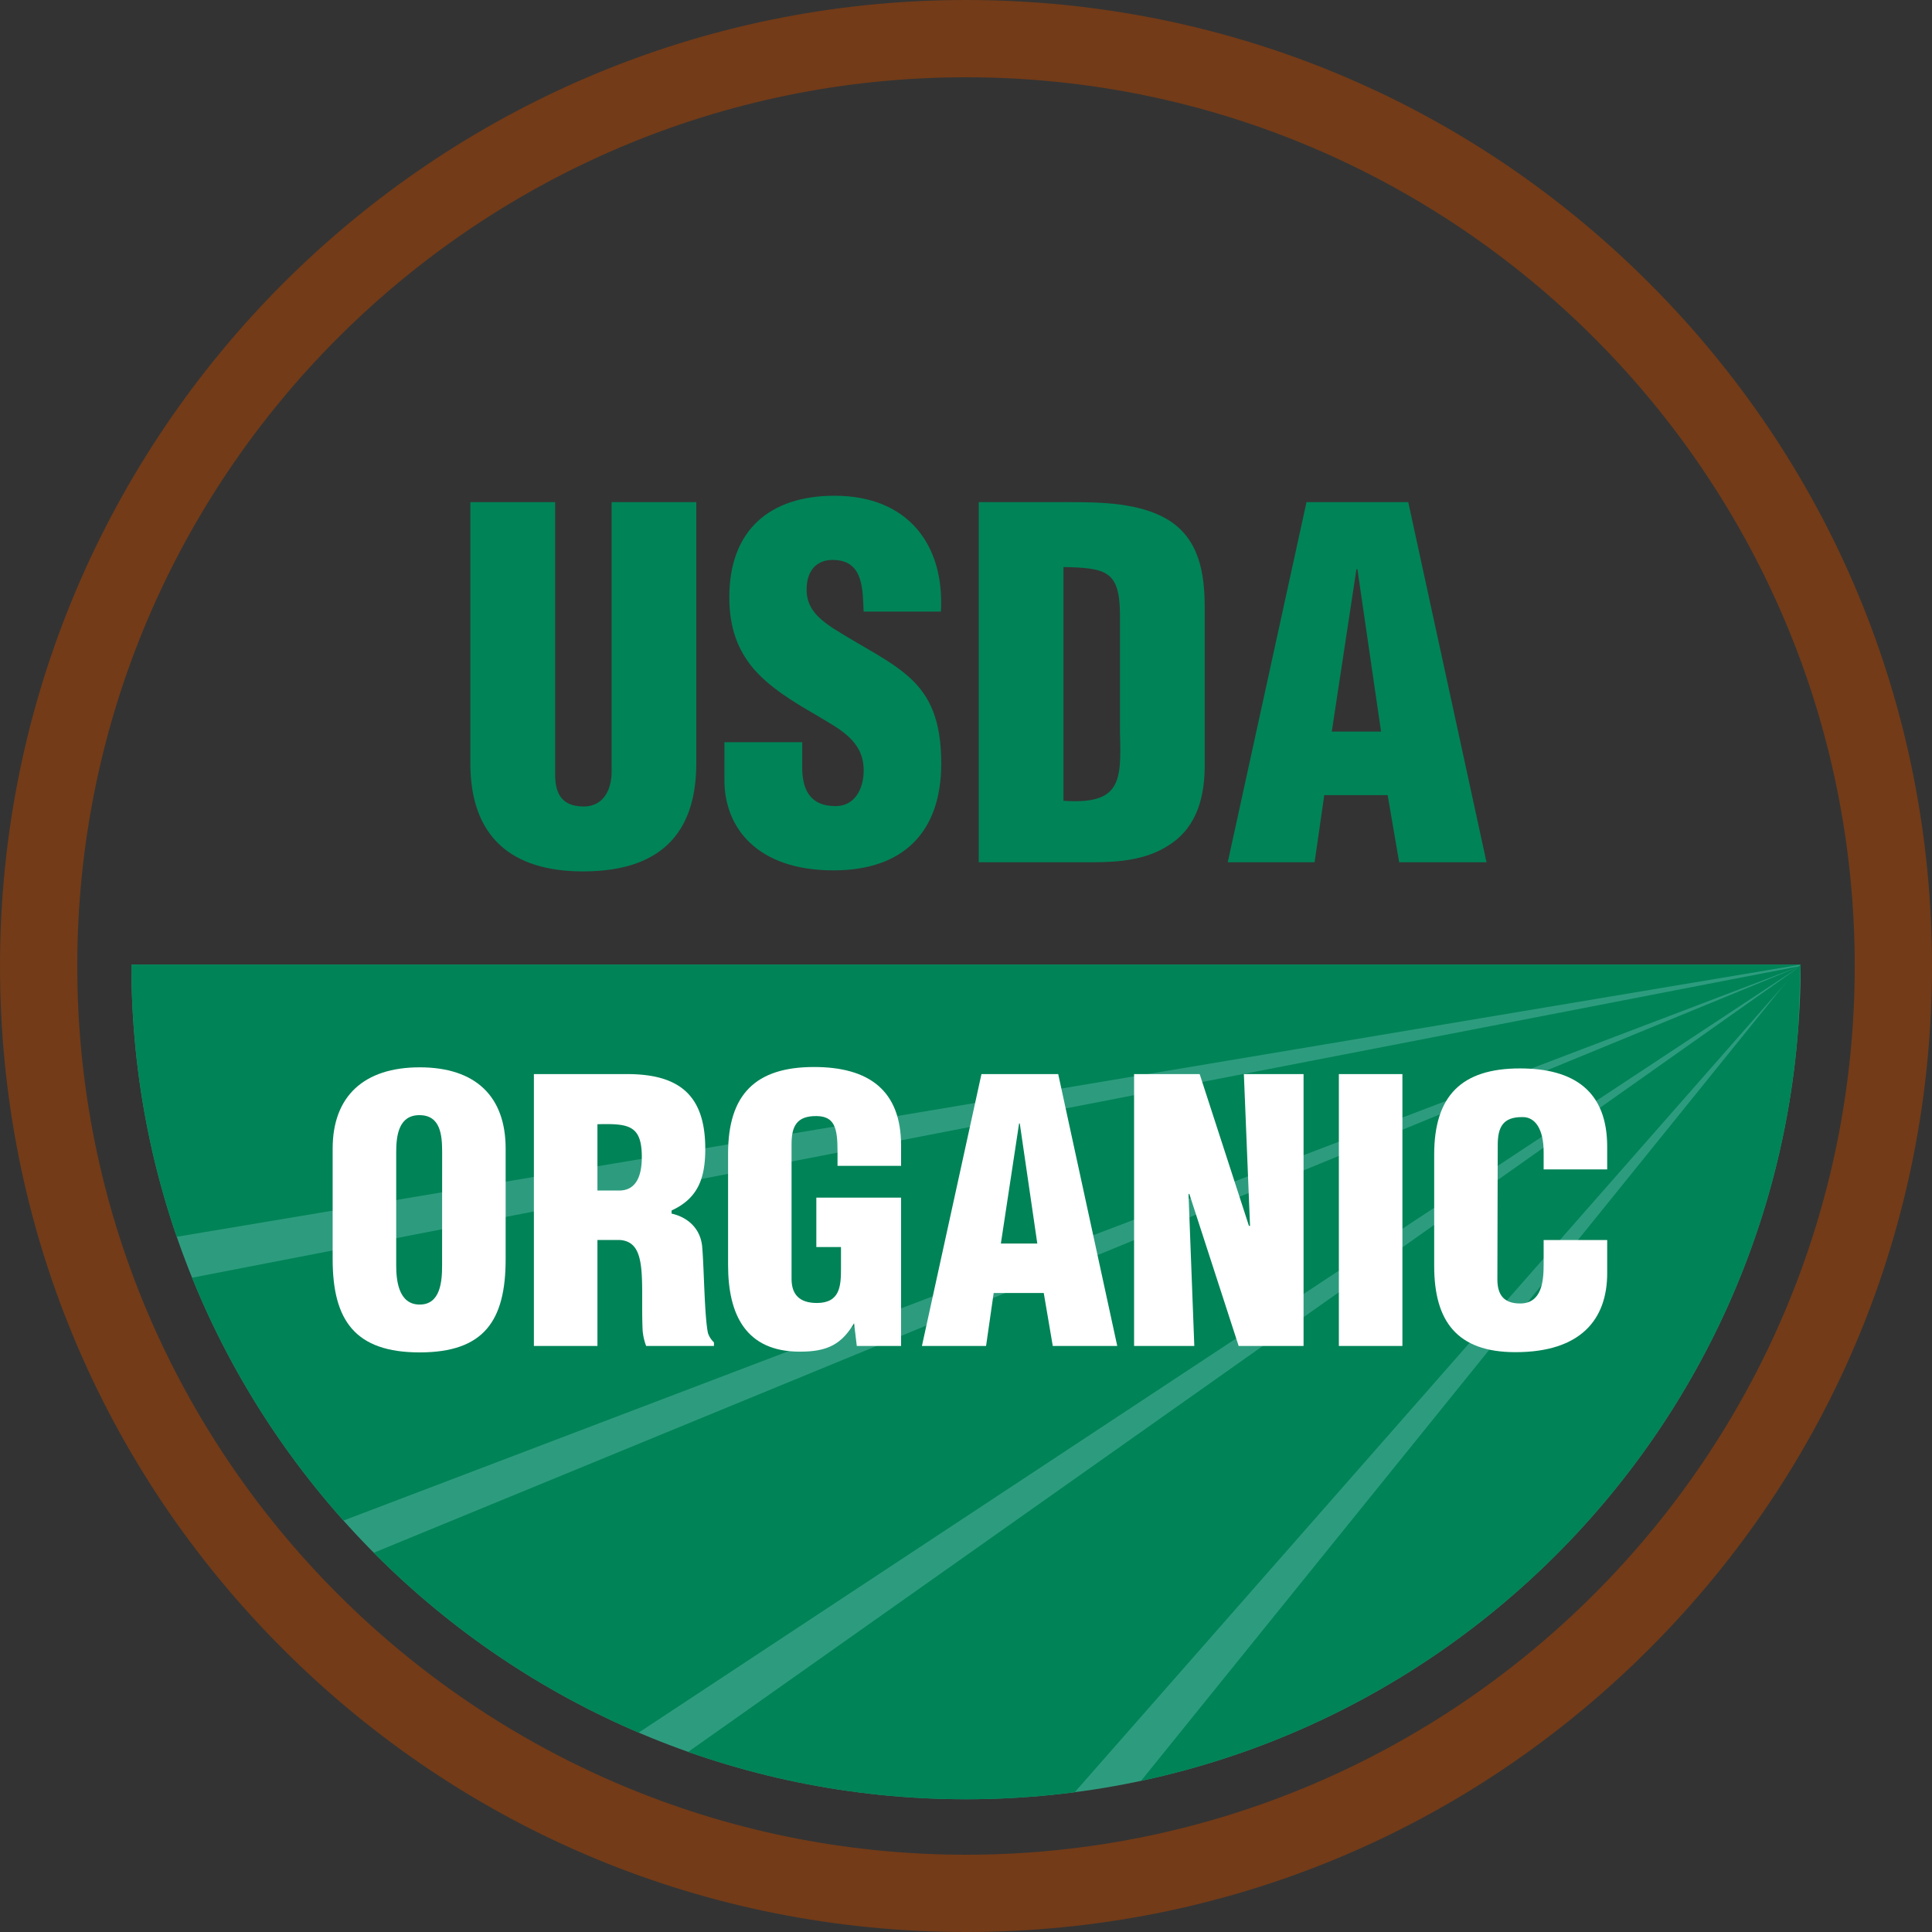
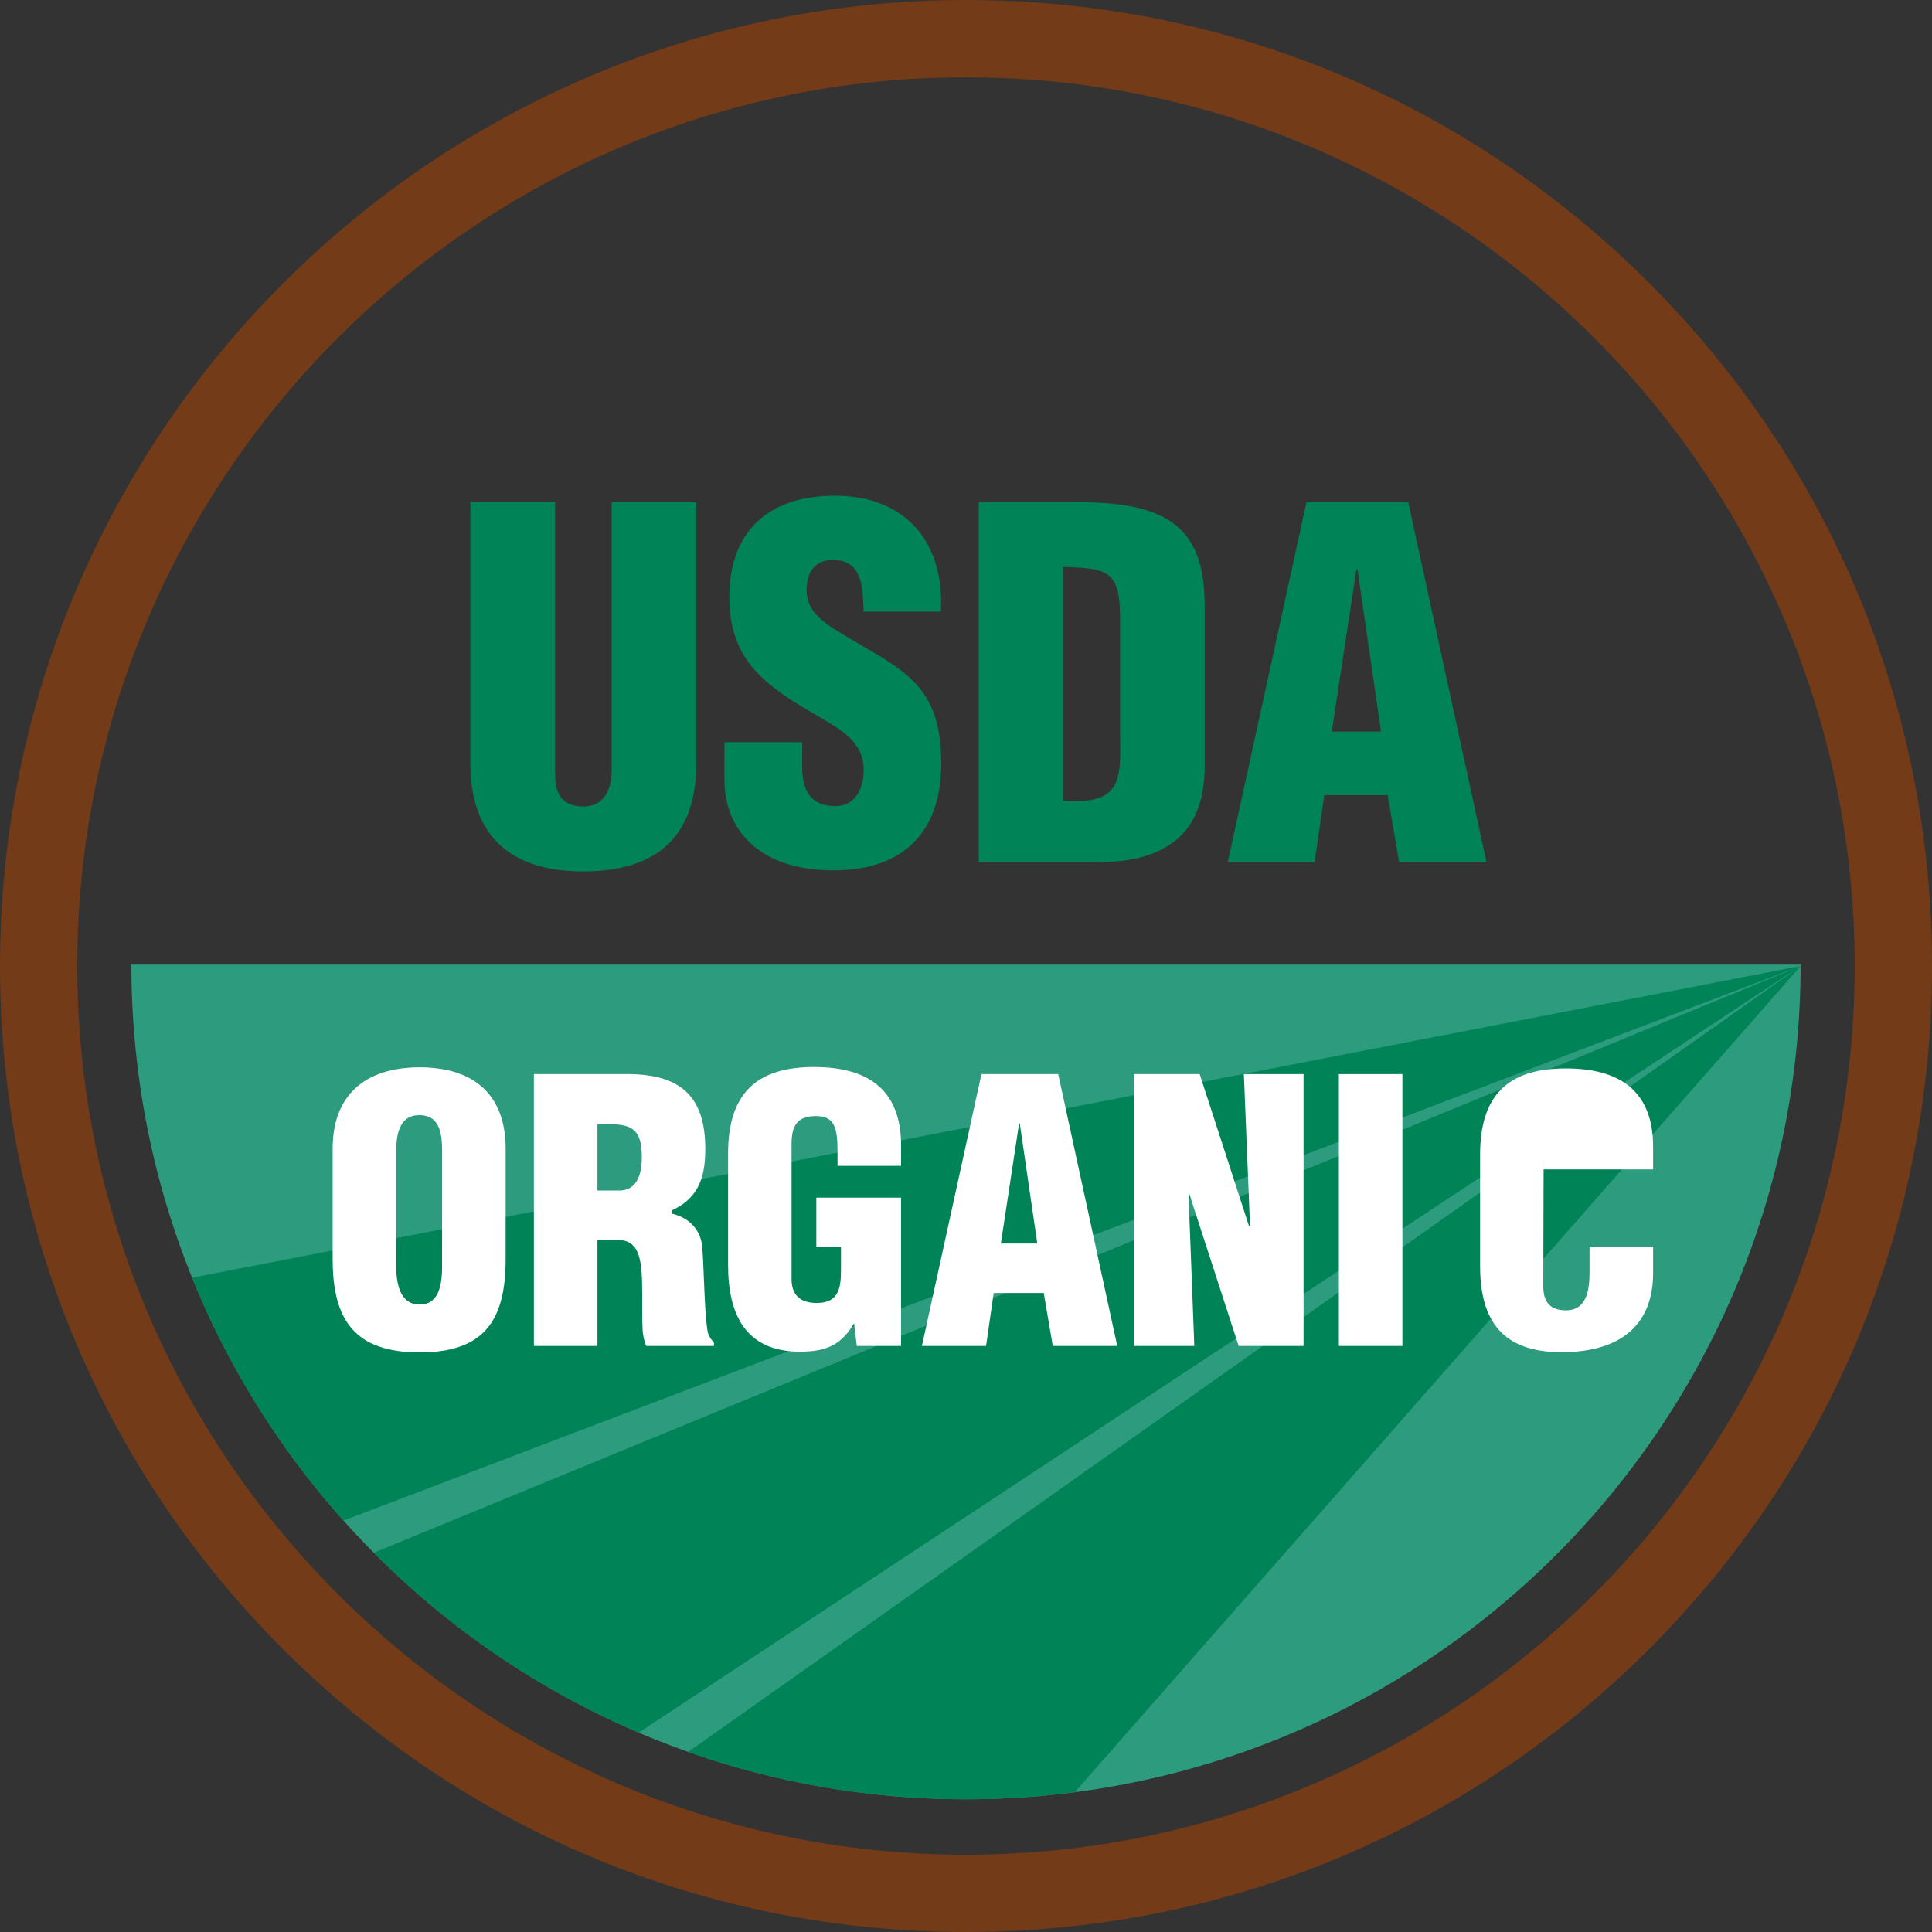
<svg xmlns="http://www.w3.org/2000/svg" id="Layer_1" data-name="Layer 1" viewBox="0 0 1500 1500">
  <rect x="0" y="0" width="1500" height="1500" fill="#333333" stroke="none" />
  <defs>
    <style>.cls-1{fill:none;}.cls-2{fill:#2d9c7e;}.cls-3{clip-path:url(#clip-path);}.cls-4{fill:#008357;}.cls-5{fill:#733b18;}.cls-6{fill:#fff;}</style>
    <clipPath id="clip-path">
      <path class="cls-1" d="M1398,748.93c0,357.89-290.12,648-648,648s-648-290.12-648-648Z" />
    </clipPath>
  </defs>
  <title>M2-Iconography-Seals</title>
  <path class="cls-2" d="M1398,748.93c0,357.89-290.12,648-648,648s-648-290.12-648-648Z" />
  <g class="cls-3">
-     <polygon class="cls-4" points="1398.02 748.93 71.87 748.93 125.89 962.13 1398.02 748.93" />
    <polygon class="cls-4" points="1398.02 750 137.74 994.21 246.59 1188.2 1398.02 750" />
    <polygon class="cls-4" points="1398.02 750 278.23 1210.46 476.27 1358.12 1398.02 750" />
    <polygon class="cls-4" points="1398.02 750 517.29 1372.18 793.92 1437.58 1398.02 750" />
-     <polygon class="cls-4" points="1398.02 748.69 864.17 1409.54 1374.1 1405.87 1398.02 748.69" />
  </g>
  <path class="cls-5" d="M750,1500c-200.33,0-388.67-78-530.33-219.67S0,950.33,0,750C0,336.45,336.45,0,750,0c200.34,0,388.69,78,530.34,219.68S1500,549.67,1500,750s-78,388.68-219.66,530.33S950.34,1500,750,1500ZM750,60C369.53,60,60,369.53,60,750s309.53,690,690,690,690-309.53,690-690S1130.47,60,750,60Z" />
  <path class="cls-4" d="M365.17,389.84H431V601.15c0,13.44,4,25,22.11,25,16.68,0,21.75-14.93,21.75-26.87V389.84H540.6V592.56c0,47.42-21.13,84-87.9,84-55.26,0-87.53-26.5-87.53-84Z" />
  <path class="cls-4" d="M622.84,576.24v19.62c0,15.91,5.18,30,25.9,30,15.16,0,21.82-13.71,21.82-27.76,0-23.32-19.23-32.21-36.26-42.58-20-11.47-37-22.2-49.2-36.26-11.84-14.07-18.87-31.1-18.87-55.52,0-52.2,31.45-78.85,81.76-78.85,56.62,0,85.47,37.75,82.52,89.95h-60c-.72-16.29,0-38.5-21.46-40-13.32-1.11-21.08,6.29-22.56,18.51-1.85,16.64,6.65,25.16,19.61,34,24.41,15.54,45.5,25.17,60.68,39.24s24,32.57,24,66.25c0,53.3-29.6,82.92-83.61,82.92-59.58,0-84.73-33.32-84.73-70V576.24Z" />
  <path class="cls-4" d="M825.68,440.24c32.52.76,43.48,2.64,43.86,35.92V568.8c1.14,37.8.75,56-43.86,52.93Zm23.05,229.2c20.25,0,41.24-1.87,58.49-13.05C926.33,644.46,935,624,935.33,596V471.86c0-26.85-4.13-54.06-29.61-69-21.36-12.29-50.23-13-74.23-13h-71.6v279.6Z" />
  <path class="cls-4" d="M1072.24,568H1034l19.14-126.1h.75Zm-51.58,101.42,7.49-52.08h49.22l8.93,52.08h67.82l-60.76-279.6h-79l-61.14,279.6Z" />
  <path class="cls-6" d="M343.24,982.37c0,12.25-1.14,30.49-17.39,30.49s-18.24-18.24-18.24-30.49V894.59c0-13.11,2-28.79,18-28.79,16.53,0,17.67,15.68,17.67,28.79Zm49.34-90.62c0-40.55-23.37-63.08-66.74-63.08s-67.57,22.53-67.57,63.08v85.88c0,47.58,17.46,72.37,67.57,72.37s66.74-24.79,66.74-72.37Z" />
  <path class="cls-6" d="M463.85,872.84c24.09-.56,34.45.57,34.45,25.49,0,12.88-3.36,26-17.64,26H463.85Zm0,89.9h17.54c11.24.83,15.07,9.17,16.45,21.94s.26,30,1.1,48.34a44,44,0,0,0,2.74,12h52.63v-2.79a18.18,18.18,0,0,1-4.65-7.22c-2.75-13.33-3-49.17-4.39-65.84-.82-14.44-10.42-23.9-23.85-26.93v-2.43c20.81-9.53,26.15-25.49,26.15-47.89,0-41.71-20.24-58-60.76-58h-72.3V1045h49.34Z" />
  <path class="cls-6" d="M665.21,1045l-2.3-19.19H664c-10.18,18-21.5,23.62-43,23.62-42.14,0-55.72-29-55.72-67.19V895.62c0-45.83,21.21-67.2,66.74-67.2,42.42,0,67.58,18,67.58,61v15.75H650.25V893.69c0-17.92-2.33-26.88-16-27.17-15.92-.27-19.69,8.12-19.69,21.85v104.5c0,11.76,5.74,18.76,19.64,18.76,18.13,0,18.74-13.44,18.74-26.89V968.22H633.8V929.84h65.79V1045Z" />
  <path class="cls-6" d="M805.36,965.48H777.07l14.14-93.2h.55ZM765.58,1045l5.91-41.12h38.88l7,41.12h50.06L821.59,833.91H762L715.78,1045Z" />
  <path class="cls-6" d="M923.33,926.78l-.55.56L927.26,1045H880.5V833.91h50.92l38.26,117.86h.84l-4.78-117.86h46.34V1045H961.69Z" />
  <path class="cls-6" d="M1039.49,1045V833.91h49.34V1045Z" />
-   <path class="cls-6" d="M1198.48,907.92V894.48c0-17.91-6.62-27.17-16.11-27.17-15.8-.27-19.53,8.13-19.53,21.85l-.28,104.1c0,11.76,4.76,18.76,17.67,18.76,16.84,0,18.25-17.37,18.25-30.24v-19h49.34V988.5c0,36.12-20.75,61.32-71.23,61.32-45.43,0-63.09-24.08-63.09-66.92V896.45c0-45.64,21.16-66.93,66.59-66.93,42.32,0,67.73,17.91,67.73,60.76v17.64Z" />
+   <path class="cls-6" d="M1198.48,907.92V894.48l-.28,104.1c0,11.76,4.76,18.76,17.67,18.76,16.84,0,18.25-17.37,18.25-30.24v-19h49.34V988.5c0,36.12-20.75,61.32-71.23,61.32-45.43,0-63.09-24.08-63.09-66.92V896.45c0-45.64,21.16-66.93,66.59-66.93,42.32,0,67.73,17.91,67.73,60.76v17.64Z" />
</svg>